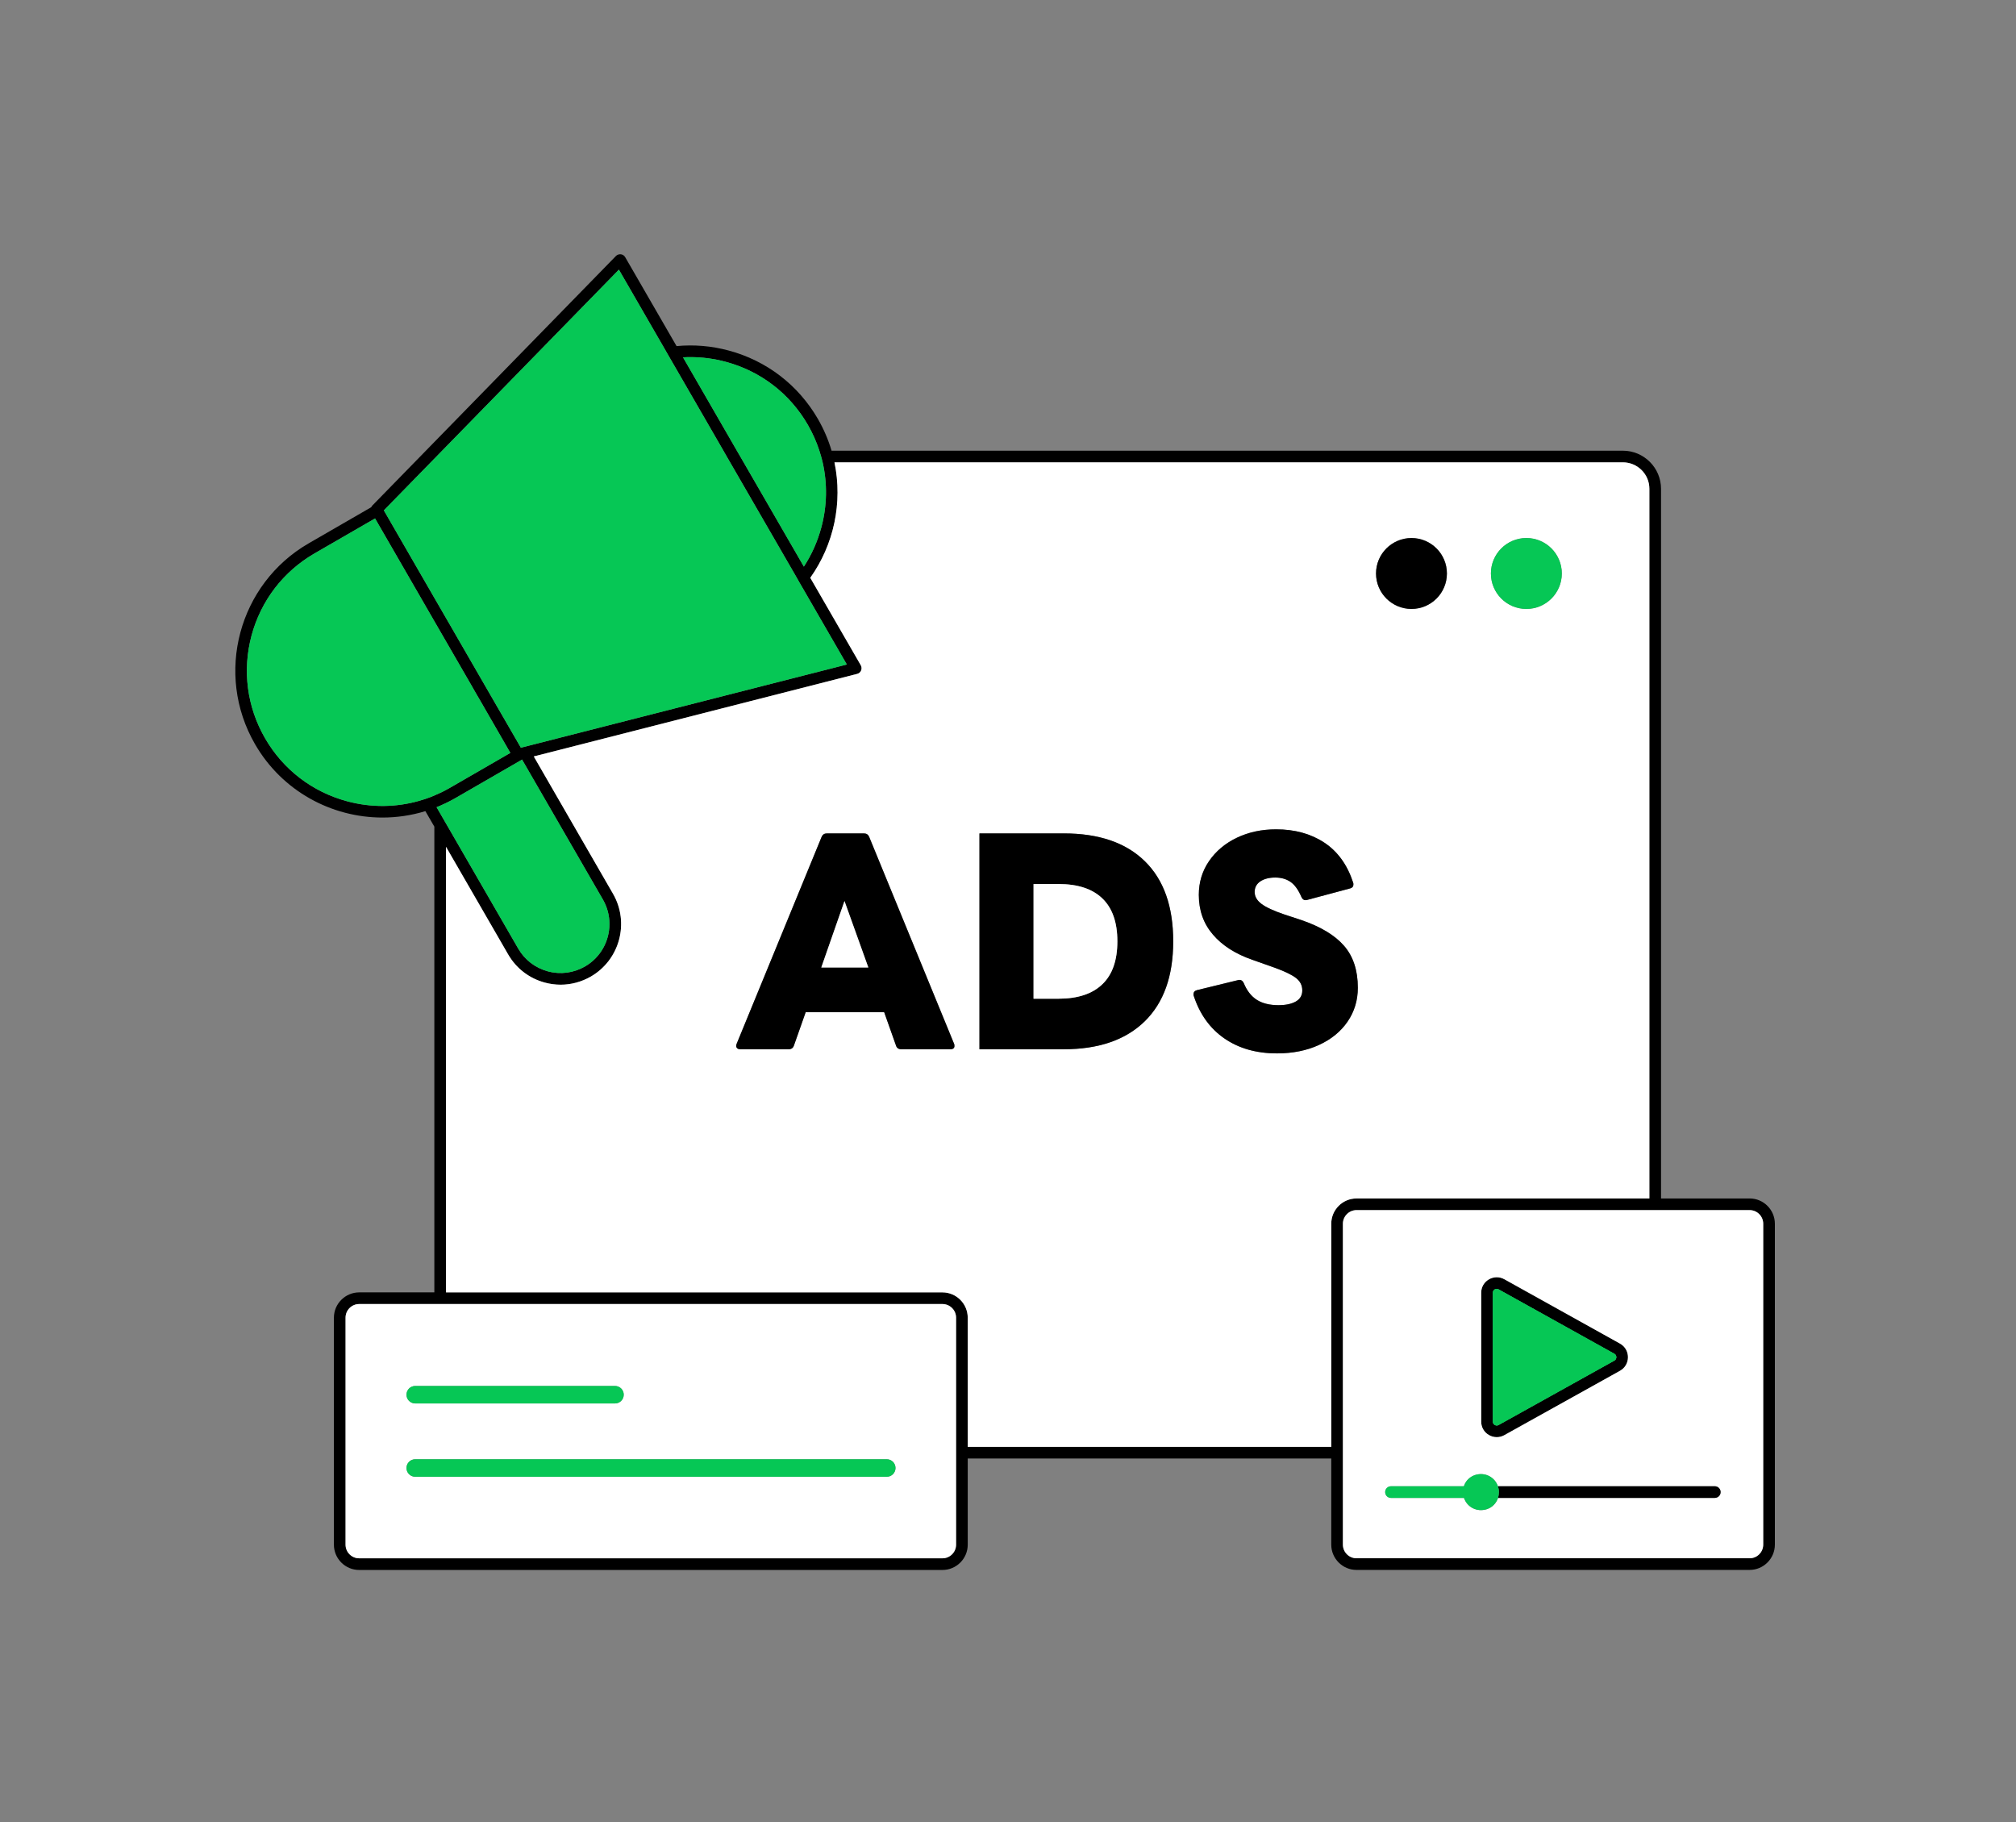
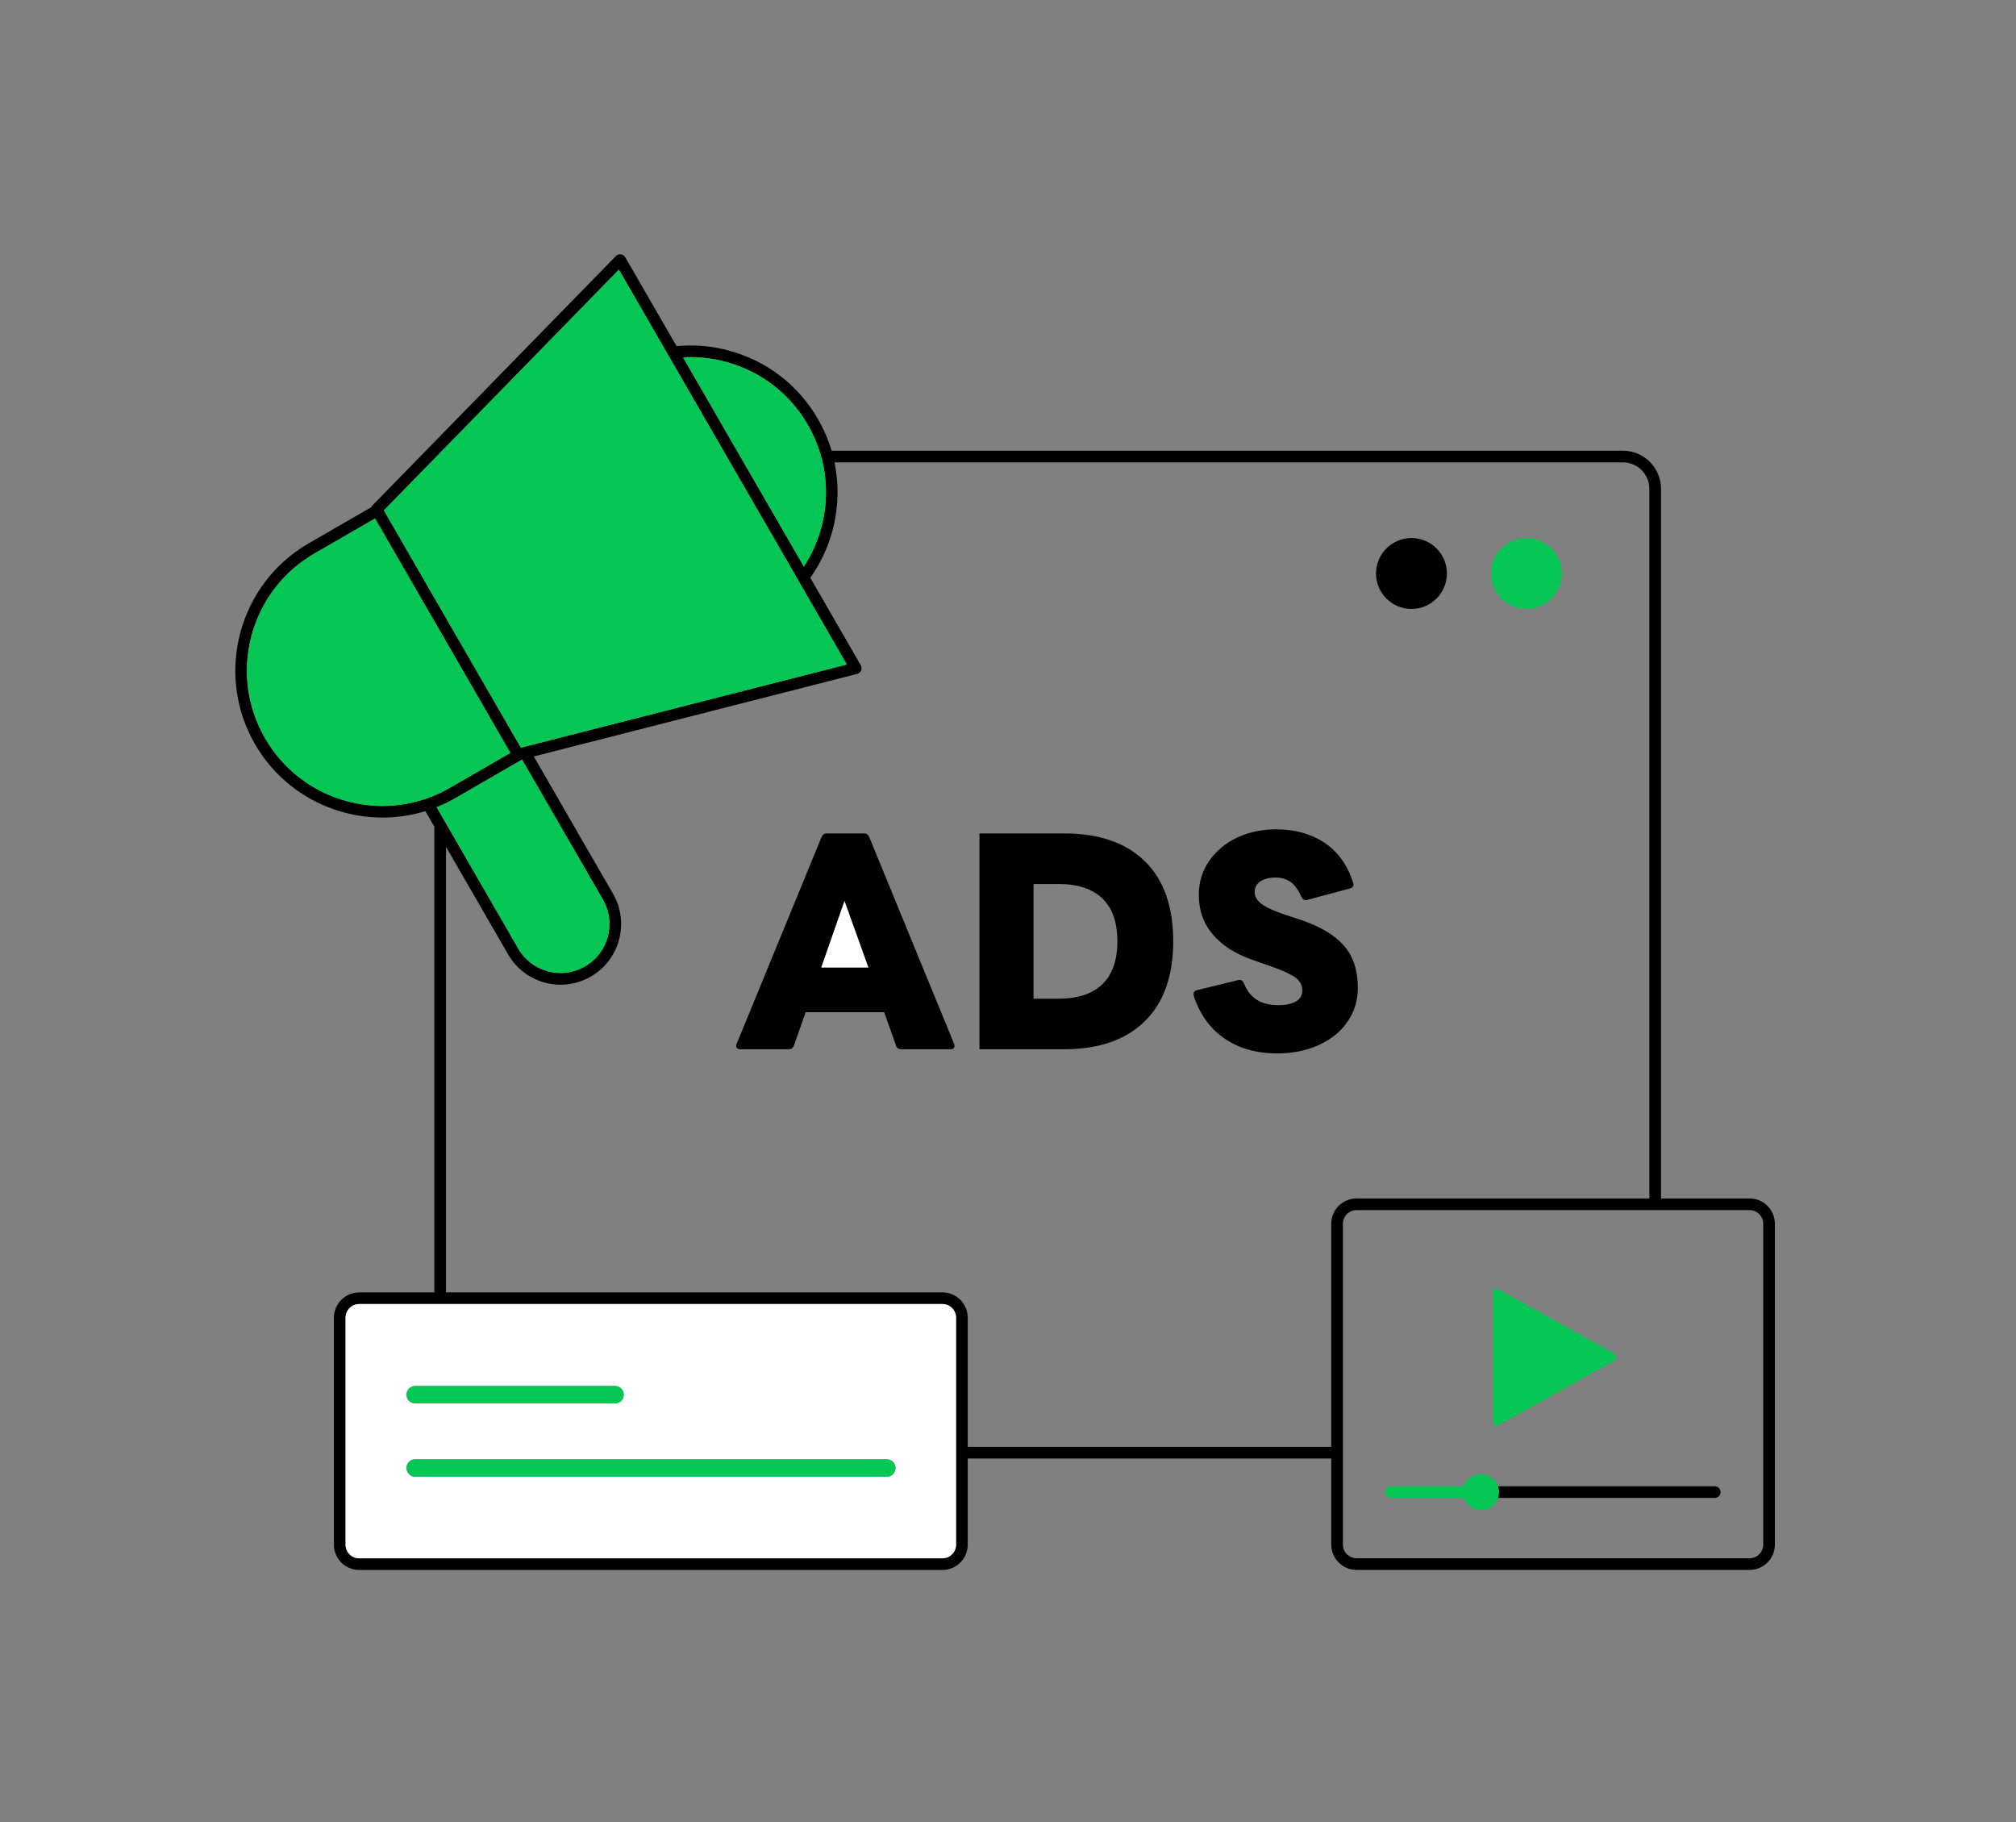
<svg xmlns="http://www.w3.org/2000/svg" fill="none" viewBox="0 0 249 225" height="225" width="249">
  <rect x="0" y="0" width="249" height="225" fill="#808080" stroke="none" />
  <g clip-path="url(#clip0_0_3571)">
    <path fill="white" d="M64.475 93.787L64.482 93.801L64.532 93.772L64.475 93.787Z" />
-     <path fill="black" d="M200.087 165.916L185.802 157.968C185.197 157.629 184.484 157.644 183.894 157.989C183.296 158.335 182.943 158.954 182.943 159.645V175.55C182.943 176.241 183.296 176.86 183.894 177.206C184.196 177.386 184.527 177.472 184.866 177.472C185.183 177.472 185.507 177.393 185.802 177.228L200.087 169.279C200.706 168.933 201.073 168.307 201.073 167.601C201.073 166.888 200.706 166.262 200.087 165.916ZM199.388 168.019L185.096 175.968C184.88 176.09 184.693 176.004 184.621 175.968C184.549 175.924 184.383 175.802 184.383 175.55V159.645C184.383 159.393 184.549 159.271 184.621 159.228C184.664 159.206 184.751 159.163 184.866 159.163C184.938 159.163 185.017 159.177 185.096 159.228L199.388 167.176C199.611 167.299 199.633 167.515 199.633 167.601C199.633 167.68 199.611 167.896 199.388 168.019Z" />
    <path fill="black" d="M216.1 147.996H205.156V60.358C205.156 57.766 203.04 55.656 200.448 55.656H102.708C102.312 54.317 101.75 52.999 101.023 51.739C98.596 47.542 94.68 44.539 89.999 43.286C87.868 42.71 85.694 42.538 83.563 42.739L77.219 31.759C77.104 31.558 76.903 31.428 76.68 31.399C76.463 31.378 76.233 31.45 76.075 31.615L46 62.417C45.935 62.482 45.885 62.554 45.856 62.633L38.138 67.09C29.469 72.094 26.488 83.218 31.492 91.886C34.847 97.704 40.96 100.958 47.239 100.958C49.017 100.958 50.803 100.699 52.538 100.166L53.647 102.082V159.595H44.366C42.645 159.595 41.241 160.999 41.241 162.72V190.75C41.241 192.478 42.645 193.874 44.366 193.874H116.402C118.123 193.874 119.527 192.478 119.527 190.75V180.108H164.426V190.742C164.426 192.463 165.823 193.867 167.544 193.867H216.1C217.821 193.867 219.218 192.463 219.218 190.742V151.121C219.218 149.4 217.821 147.996 216.1 147.996ZM85.276 44.1C86.724 44.1 88.185 44.287 89.625 44.676C93.938 45.828 97.545 48.593 99.777 52.459C100.368 53.482 100.843 54.554 101.203 55.656C101.282 55.894 101.354 56.131 101.419 56.376C101.491 56.614 101.548 56.858 101.606 57.096C102.204 59.724 102.16 62.474 101.44 65.146C100.972 66.881 100.245 68.508 99.287 69.97L91.85 57.096L91.432 56.376L91.015 55.656L84.362 44.129C84.664 44.107 84.967 44.1 85.276 44.1ZM48.441 61.97L50.306 60.062L76.442 33.3L82.022 42.962L82.403 43.625L82.785 44.287L89.352 55.656L89.762 56.376L90.18 57.096L98.359 71.251L98.74 71.928L99.122 72.583L104.594 82.058L69.156 91.102L66.571 91.764L65.181 92.117L64.454 92.304L64.332 92.333L64.288 92.254L61.516 87.458L60.422 85.565L55.087 76.32L54.367 75.074L53.647 73.829L47.57 63.302L47.411 63.029L48.441 61.97ZM64.475 93.787L64.533 93.773L64.483 93.802L74.469 111.089C75.016 112.039 75.275 113.076 75.275 114.106C75.275 116.194 74.195 118.224 72.259 119.347C70.855 120.154 69.228 120.37 67.672 119.952C66.11 119.527 64.807 118.534 64 117.13L55.087 101.693L54.367 100.447L53.92 99.677C54.072 99.619 54.215 99.555 54.367 99.497C54.604 99.389 54.849 99.281 55.087 99.166C55.49 98.971 55.893 98.763 56.289 98.532L64.483 93.802L64.475 93.787ZM53.193 98.424C52.97 98.51 52.739 98.59 52.509 98.669C52.279 98.748 52.041 98.82 51.803 98.885C48.923 99.713 45.856 99.749 42.883 98.95C38.577 97.798 34.97 95.033 32.738 91.166C30.506 87.3 29.916 82.8 31.067 78.487C32.227 74.174 34.992 70.567 38.858 68.335L46.324 64.022L53.647 76.709L54.367 77.954L55.087 79.2L58.212 84.607L58.737 85.529L59.371 86.616L63.035 92.974L55.569 97.286C55.411 97.38 55.245 97.466 55.087 97.553C54.849 97.682 54.611 97.805 54.367 97.913C54.129 98.028 53.892 98.136 53.647 98.237C53.495 98.302 53.344 98.366 53.193 98.424ZM118.087 190.75C118.087 191.678 117.331 192.434 116.402 192.434H44.366C43.437 192.434 42.681 191.678 42.681 190.75V162.72C42.681 161.791 43.437 161.035 44.366 161.035H116.402C117.331 161.035 118.087 161.791 118.087 162.72V190.75ZM164.426 151.121V178.668H119.527V162.72C119.527 160.999 118.123 159.595 116.402 159.595H55.087V104.573L62.755 117.85C63.755 119.585 65.368 120.823 67.298 121.342C67.946 121.514 68.594 121.601 69.249 121.601C70.545 121.601 71.827 121.255 72.979 120.593C76.55 118.526 77.781 113.94 75.715 110.369L65.93 93.413L105.876 83.218C106.092 83.16 106.272 83.009 106.358 82.8C106.444 82.591 106.43 82.354 106.322 82.159L100.08 71.352C102.996 67.255 104.104 62.064 103.068 57.096H200.448C202.248 57.096 203.716 58.558 203.716 60.358V147.996H167.544C165.823 147.996 164.426 149.4 164.426 151.121ZM217.778 190.742C217.778 191.671 217.029 192.427 216.1 192.427H167.544C166.622 192.427 165.866 191.671 165.866 190.742V151.121C165.866 150.192 166.622 149.436 167.544 149.436H216.1C217.029 149.436 217.778 150.192 217.778 151.121V190.742Z" />
-     <path fill="white" d="M200.448 57.095H103.068C104.105 62.063 102.996 67.254 100.08 71.351L106.322 82.158C106.43 82.352 106.445 82.59 106.358 82.799C106.272 83.007 106.092 83.159 105.876 83.216L65.93 93.412L75.715 110.368C77.781 113.939 76.55 118.525 72.979 120.592C71.827 121.254 70.545 121.6 69.249 121.6C68.594 121.6 67.946 121.513 67.298 121.34C65.368 120.822 63.756 119.584 62.755 117.848L55.087 104.572V159.594H116.402C118.123 159.594 119.527 160.998 119.527 162.719V178.667H164.426V151.12C164.426 149.399 165.823 147.995 167.544 147.995H203.717V60.356C203.717 58.556 202.248 57.095 200.448 57.095ZM117.763 129.462C117.677 129.534 117.561 129.57 117.417 129.57H111.319C110.973 129.57 110.757 129.412 110.664 129.102L109.209 124.998H99.511L98.064 129.102C97.963 129.412 97.747 129.57 97.409 129.57H91.454C91.238 129.57 91.08 129.512 91.001 129.39C90.914 129.268 90.907 129.109 90.979 128.915L101.477 103.355C101.599 103.06 101.815 102.916 102.132 102.916H106.704C107.021 102.916 107.237 103.06 107.359 103.355L117.849 128.915C117.878 128.965 117.885 129.052 117.885 129.174C117.885 129.296 117.849 129.39 117.763 129.462ZM141.386 126.121C139.032 128.418 135.705 129.57 131.4 129.57H120.974V102.916H131.4C135.727 102.916 139.068 104.06 141.401 106.35C143.741 108.64 144.907 111.937 144.907 116.243C144.907 120.548 143.733 123.824 141.386 126.121ZM166.442 126.157C165.593 127.396 164.412 128.353 162.9 129.044C161.388 129.736 159.66 130.081 157.723 130.081C155.181 130.081 153.021 129.469 151.243 128.245C149.465 127.021 148.197 125.272 147.449 122.996C147.42 122.953 147.413 122.874 147.413 122.78C147.413 122.514 147.557 122.341 147.845 122.269L152.892 121.038L153.079 121.002C153.317 121.002 153.497 121.132 153.619 121.398C154.008 122.341 154.548 123.032 155.239 123.472C155.923 123.904 156.816 124.127 157.903 124.127C158.803 124.127 159.516 123.976 160.049 123.673C160.581 123.371 160.848 122.91 160.848 122.305C160.848 121.679 160.589 121.168 160.063 120.764C159.545 120.368 158.681 119.951 157.471 119.512L154.706 118.532C152.604 117.805 150.969 116.768 149.81 115.408C148.644 114.054 148.068 112.42 148.068 110.504C148.068 108.956 148.485 107.567 149.335 106.328C150.185 105.097 151.329 104.132 152.784 103.441C154.238 102.75 155.851 102.412 157.615 102.412C159.912 102.412 161.892 102.952 163.555 104.046C165.211 105.133 166.406 106.782 167.126 108.978C167.155 109.028 167.162 109.115 167.162 109.237C167.162 109.475 167.033 109.633 166.766 109.705L161.467 111.124C161.417 111.145 161.345 111.16 161.244 111.16C161.028 111.16 160.855 111.03 160.74 110.764C160.351 109.864 159.897 109.244 159.379 108.892C158.853 108.539 158.234 108.366 157.507 108.366C156.758 108.366 156.146 108.524 155.671 108.834C155.203 109.151 154.965 109.59 154.965 110.144C154.965 110.699 155.239 111.188 155.801 111.613C156.355 112.038 157.313 112.477 158.666 112.938L160.668 113.593C163.087 114.414 164.865 115.48 166.003 116.79C167.141 118.093 167.709 119.828 167.709 121.981C167.709 123.529 167.285 124.926 166.442 126.157ZM174.333 75.195C171.914 75.195 169.956 73.237 169.956 70.818C169.956 68.399 171.914 66.44 174.333 66.44C176.753 66.44 178.711 68.399 178.711 70.818C178.711 73.237 176.753 75.195 174.333 75.195ZM188.525 75.195C186.105 75.195 184.147 73.237 184.147 70.818C184.147 68.399 186.105 66.44 188.525 66.44C190.944 66.44 192.902 68.399 192.902 70.818C192.902 73.237 190.944 75.195 188.525 75.195Z" />
    <path fill="#06C755" d="M199.634 167.601C199.634 167.681 199.613 167.897 199.39 168.019L185.098 175.968C184.882 176.09 184.694 176.004 184.622 175.968C184.55 175.925 184.385 175.802 184.385 175.55V159.645C184.385 159.393 184.55 159.271 184.622 159.228C184.666 159.206 184.752 159.163 184.867 159.163C184.939 159.163 185.018 159.177 185.098 159.228L199.39 167.177C199.613 167.299 199.634 167.515 199.634 167.601Z" />
    <path fill="#06C755" d="M188.524 75.198C190.942 75.198 192.902 73.238 192.902 70.82C192.902 68.402 190.942 66.442 188.524 66.442C186.106 66.442 184.146 68.402 184.146 70.82C184.146 73.238 186.106 75.198 188.524 75.198Z" />
    <path fill="black" d="M174.333 75.198C176.75 75.198 178.71 73.238 178.71 70.82C178.71 68.402 176.75 66.442 174.333 66.442C171.915 66.442 169.955 68.402 169.955 70.82C169.955 73.238 171.915 75.198 174.333 75.198Z" />
    <path fill="black" d="M117.848 128.916L107.358 103.356C107.235 103.061 107.019 102.917 106.703 102.917H102.131C101.814 102.917 101.598 103.061 101.475 103.356L90.978 128.916C90.906 129.111 90.913 129.269 90.999 129.391C91.079 129.514 91.237 129.571 91.453 129.571H97.407C97.746 129.571 97.962 129.413 98.063 129.103L99.51 124.999H109.208L110.663 129.103C110.756 129.413 110.972 129.571 111.318 129.571H117.416C117.56 129.571 117.675 129.535 117.762 129.463C117.848 129.391 117.884 129.298 117.884 129.175C117.884 129.053 117.877 128.967 117.848 128.916ZM101.439 119.477L104.305 111.269L107.25 119.477H101.439Z" />
    <path fill="white" d="M107.25 119.477H101.439L104.305 111.269L107.25 119.477Z" />
    <path fill="black" d="M141.4 106.351C139.067 104.062 135.726 102.917 131.399 102.917H120.974V129.571H131.399C135.705 129.571 139.031 128.419 141.386 126.123C143.733 123.826 144.906 120.528 144.906 116.244C144.906 111.939 143.74 108.641 141.4 106.351ZM136.151 121.543C134.92 122.731 133.113 123.329 130.744 123.329H127.655V109.167H130.744C133.113 109.167 134.92 109.757 136.151 110.945C137.39 112.133 138.009 113.897 138.009 116.244C138.009 118.591 137.39 120.363 136.151 121.543Z" />
-     <path fill="white" d="M138.009 116.245C138.009 118.592 137.39 120.363 136.151 121.544C134.92 122.732 133.113 123.329 130.744 123.329H127.655V109.167H130.744C133.113 109.167 134.92 109.757 136.151 110.945C137.39 112.133 138.009 113.897 138.009 116.245Z" />
    <path fill="black" d="M167.709 121.983C167.709 123.531 167.284 124.927 166.442 126.159C165.592 127.397 164.411 128.355 162.899 129.046C161.387 129.737 159.659 130.083 157.723 130.083C155.181 130.083 153.021 129.471 151.243 128.247C149.464 127.023 148.197 125.273 147.448 122.998C147.419 122.955 147.412 122.875 147.412 122.782C147.412 122.515 147.556 122.343 147.844 122.271L152.891 121.039L153.079 121.003C153.316 121.003 153.496 121.133 153.619 121.399C154.007 122.343 154.547 123.034 155.239 123.473C155.923 123.905 156.815 124.128 157.903 124.128C158.803 124.128 159.515 123.977 160.048 123.675C160.581 123.372 160.847 122.911 160.847 122.307C160.847 121.68 160.588 121.169 160.063 120.766C159.544 120.37 158.68 119.952 157.471 119.513L154.706 118.534C152.603 117.807 150.969 116.77 149.81 115.409C148.643 114.055 148.067 112.421 148.067 110.506C148.067 108.958 148.485 107.568 149.335 106.33C150.184 105.099 151.329 104.134 152.783 103.443C154.238 102.751 155.851 102.413 157.615 102.413C159.911 102.413 161.891 102.953 163.555 104.047C165.211 105.135 166.406 106.783 167.126 108.979C167.155 109.03 167.162 109.116 167.162 109.239C167.162 109.476 167.032 109.635 166.766 109.707L161.467 111.125C161.416 111.147 161.344 111.161 161.243 111.161C161.027 111.161 160.855 111.031 160.739 110.765C160.351 109.865 159.897 109.246 159.379 108.893C158.853 108.54 158.234 108.367 157.507 108.367C156.758 108.367 156.146 108.526 155.671 108.835C155.203 109.152 154.965 109.591 154.965 110.146C154.965 110.7 155.239 111.19 155.8 111.615C156.355 112.039 157.312 112.479 158.666 112.939L160.667 113.595C163.087 114.415 164.865 115.481 166.003 116.791C167.14 118.095 167.709 119.83 167.709 121.983Z" />
    <path fill="white" d="M116.401 161.034H44.365C43.437 161.034 42.681 161.79 42.681 162.719V190.749C42.681 191.677 43.437 192.433 44.365 192.433H116.401C117.33 192.433 118.086 191.677 118.086 190.749V162.719C118.086 161.79 117.33 161.034 116.401 161.034ZM51.285 171.15H75.959C76.557 171.15 77.039 171.633 77.039 172.23C77.039 172.821 76.557 173.31 75.959 173.31H51.285C50.687 173.31 50.205 172.821 50.205 172.23C50.205 171.633 50.687 171.15 51.285 171.15ZM109.525 182.361H51.285C50.687 182.361 50.205 181.878 50.205 181.281C50.205 180.683 50.687 180.201 51.285 180.201H109.525C110.123 180.201 110.605 180.683 110.605 181.281C110.605 181.878 110.123 182.361 109.525 182.361Z" />
    <path fill="#06C755" d="M77.04 172.231C77.04 172.822 76.557 173.311 75.96 173.311H51.285C50.688 173.311 50.205 172.822 50.205 172.231C50.205 171.634 50.688 171.151 51.285 171.151H75.96C76.557 171.151 77.04 171.634 77.04 172.231Z" />
    <path fill="#06C755" d="M110.606 181.282C110.606 181.88 110.123 182.362 109.526 182.362H51.285C50.688 182.362 50.205 181.88 50.205 181.282C50.205 180.685 50.688 180.202 51.285 180.202H109.526C110.123 180.202 110.606 180.685 110.606 181.282Z" />
-     <path fill="white" d="M216.1 149.437H167.543C166.621 149.437 165.865 150.193 165.865 151.121V190.743C165.865 191.672 166.621 192.428 167.543 192.428H216.1C217.028 192.428 217.777 191.672 217.777 190.743V151.121C217.777 150.193 217.028 149.437 216.1 149.437ZM182.944 159.646C182.944 158.955 183.296 158.336 183.894 157.99C184.484 157.645 185.197 157.63 185.802 157.969L200.087 165.917C200.706 166.263 201.073 166.889 201.073 167.602C201.073 168.308 200.706 168.934 200.087 169.28L185.802 177.229C185.507 177.394 185.183 177.473 184.866 177.473C184.528 177.473 184.196 177.387 183.894 177.207C183.296 176.861 182.944 176.242 182.944 175.551V159.646ZM211.794 184.976H185.024C185.02 184.981 185.017 184.985 185.017 184.99C184.808 185.638 184.29 186.157 183.649 186.365C182.375 186.776 181.187 186.07 180.82 184.976H171.805C171.409 184.976 171.085 184.659 171.085 184.256C171.085 183.86 171.409 183.536 171.805 183.536H180.805C180.81 183.531 180.812 183.526 180.812 183.521C181.014 182.881 181.54 182.362 182.18 182.153C183.455 181.743 184.643 182.449 185.01 183.536H211.794C212.19 183.536 212.514 183.86 212.514 184.256C212.514 184.659 212.19 184.976 211.794 184.976Z" />
    <path fill="#06C755" d="M199.634 167.601C199.634 167.681 199.613 167.897 199.39 168.019L185.098 175.968C184.882 176.09 184.694 176.004 184.622 175.968C184.55 175.925 184.385 175.802 184.385 175.55V159.645C184.385 159.393 184.55 159.271 184.622 159.228C184.666 159.206 184.752 159.163 184.867 159.163C184.939 159.163 185.018 159.177 185.098 159.228L199.39 167.177C199.613 167.299 199.634 167.515 199.634 167.601Z" />
    <path fill="black" d="M212.515 184.254C212.515 184.657 212.191 184.974 211.795 184.974H185.025C185.097 184.729 185.133 184.485 185.133 184.254C185.133 184.002 185.09 183.765 185.011 183.534H211.795C212.191 183.534 212.515 183.858 212.515 184.254Z" />
    <path fill="#06C755" d="M185.133 184.255C185.133 184.485 185.097 184.73 185.025 184.975C185.02 184.98 185.018 184.984 185.018 184.989C184.809 185.637 184.291 186.156 183.65 186.364C182.376 186.775 181.188 186.069 180.82 184.975H171.806C171.41 184.975 171.086 184.658 171.086 184.255C171.086 183.859 171.41 183.535 171.806 183.535H180.806C180.811 183.53 180.813 183.525 180.813 183.52C181.015 182.88 181.54 182.361 182.181 182.152C183.456 181.742 184.644 182.448 185.011 183.535C185.09 183.765 185.133 184.003 185.133 184.255Z" />
    <path fill="#06C755" d="M75.275 114.106C75.275 116.194 74.195 118.224 72.258 119.347C70.854 120.154 69.227 120.37 67.672 119.952C66.109 119.527 64.806 118.534 64 117.13L55.086 101.693L54.366 100.447L53.92 99.677C54.071 99.619 54.215 99.555 54.366 99.497C54.604 99.389 54.849 99.281 55.086 99.166C55.489 98.971 55.893 98.763 56.289 98.532L64.482 93.802L74.469 111.089C75.016 112.039 75.275 113.076 75.275 114.106Z" />
-     <path fill="#06C755" d="M64.475 93.787L64.482 93.801L64.532 93.772L64.475 93.787Z" />
+     <path fill="#06C755" d="M64.475 93.787L64.532 93.772L64.475 93.787Z" />
    <path fill="black" d="M64.475 93.787L64.482 93.801L64.532 93.772L64.475 93.787Z" />
    <path fill="#06C755" d="M63.035 92.974L55.569 97.287C55.41 97.38 55.245 97.466 55.086 97.553C54.849 97.683 54.611 97.805 54.366 97.913C54.129 98.028 53.891 98.136 53.646 98.237C53.495 98.302 53.344 98.367 53.193 98.424C52.969 98.51 52.739 98.59 52.509 98.669C52.278 98.748 52.041 98.82 51.803 98.885C48.923 99.713 45.856 99.749 42.882 98.95C38.577 97.798 34.969 95.033 32.737 91.166C30.506 87.3 29.915 82.8 31.067 78.487C32.226 74.174 34.991 70.567 38.858 68.335L46.324 64.022L53.646 76.709L54.366 77.954L55.086 79.2L58.211 84.607L58.737 85.529L59.37 86.616L63.035 92.974Z" />
    <path fill="#06C755" d="M101.44 65.146C100.972 66.881 100.245 68.509 99.287 69.97L91.849 57.097L91.432 56.377L91.014 55.657L84.361 44.129C84.664 44.108 84.966 44.101 85.276 44.101C86.723 44.101 88.184 44.288 89.624 44.677C93.937 45.829 97.544 48.593 99.776 52.46C100.367 53.482 100.842 54.555 101.202 55.657C101.281 55.894 101.353 56.132 101.418 56.377C101.49 56.614 101.548 56.859 101.605 57.097C102.203 59.725 102.16 62.475 101.44 65.146Z" />
    <path fill="black" d="M64.475 93.787L64.482 93.801L64.532 93.772L64.475 93.787Z" />
    <path fill="#06C755" d="M104.594 82.058L69.155 91.101L66.57 91.764L65.181 92.117L64.454 92.304L64.331 92.333L64.288 92.253L61.516 87.458L60.422 85.565L55.086 76.32L54.366 75.074L53.646 73.829L47.569 63.302L47.411 63.029L48.441 61.97L50.306 60.062L76.442 33.3L82.022 42.962L82.403 43.625L82.785 44.287L89.351 55.656L89.761 56.376L90.179 57.096L98.358 71.251L98.74 71.928L99.121 72.583L104.594 82.058Z" />
  </g>
  <defs>
    <clipPath id="clip0_0_3571">
      <rect transform="translate(29.064 31.395)" fill="white" height="162.479" width="190.153" />
    </clipPath>
  </defs>
</svg>